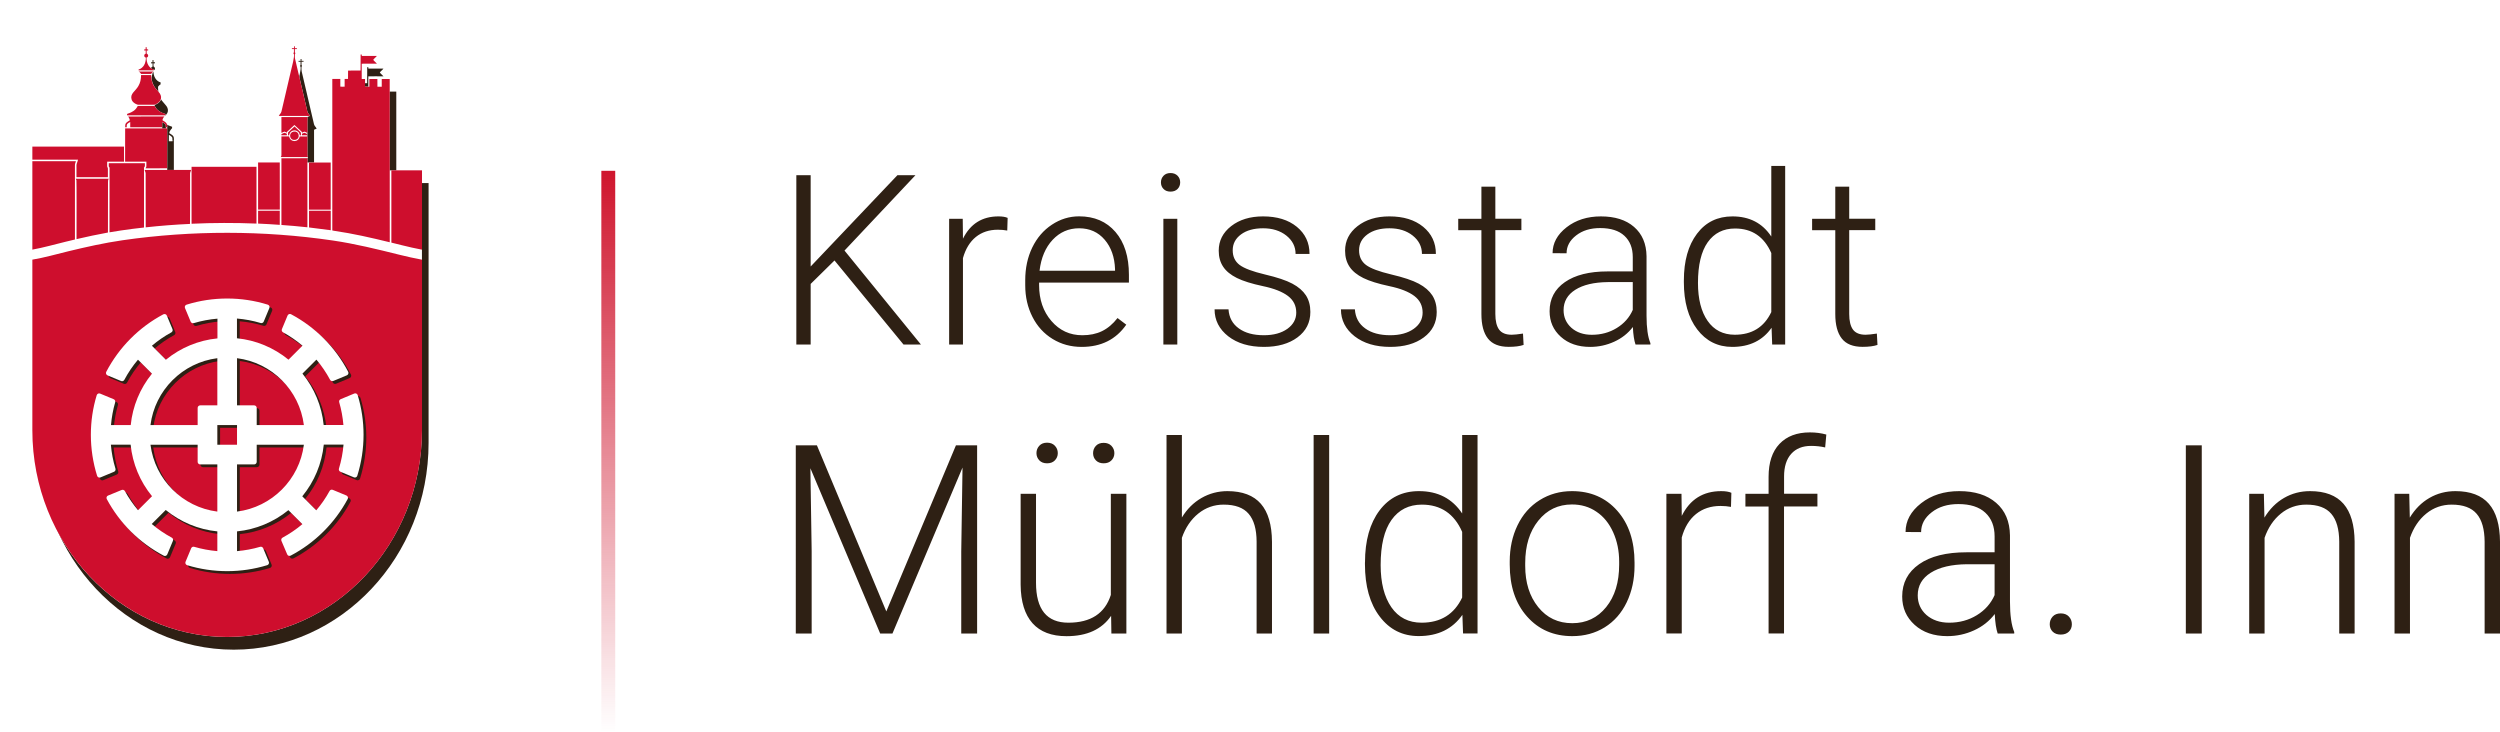
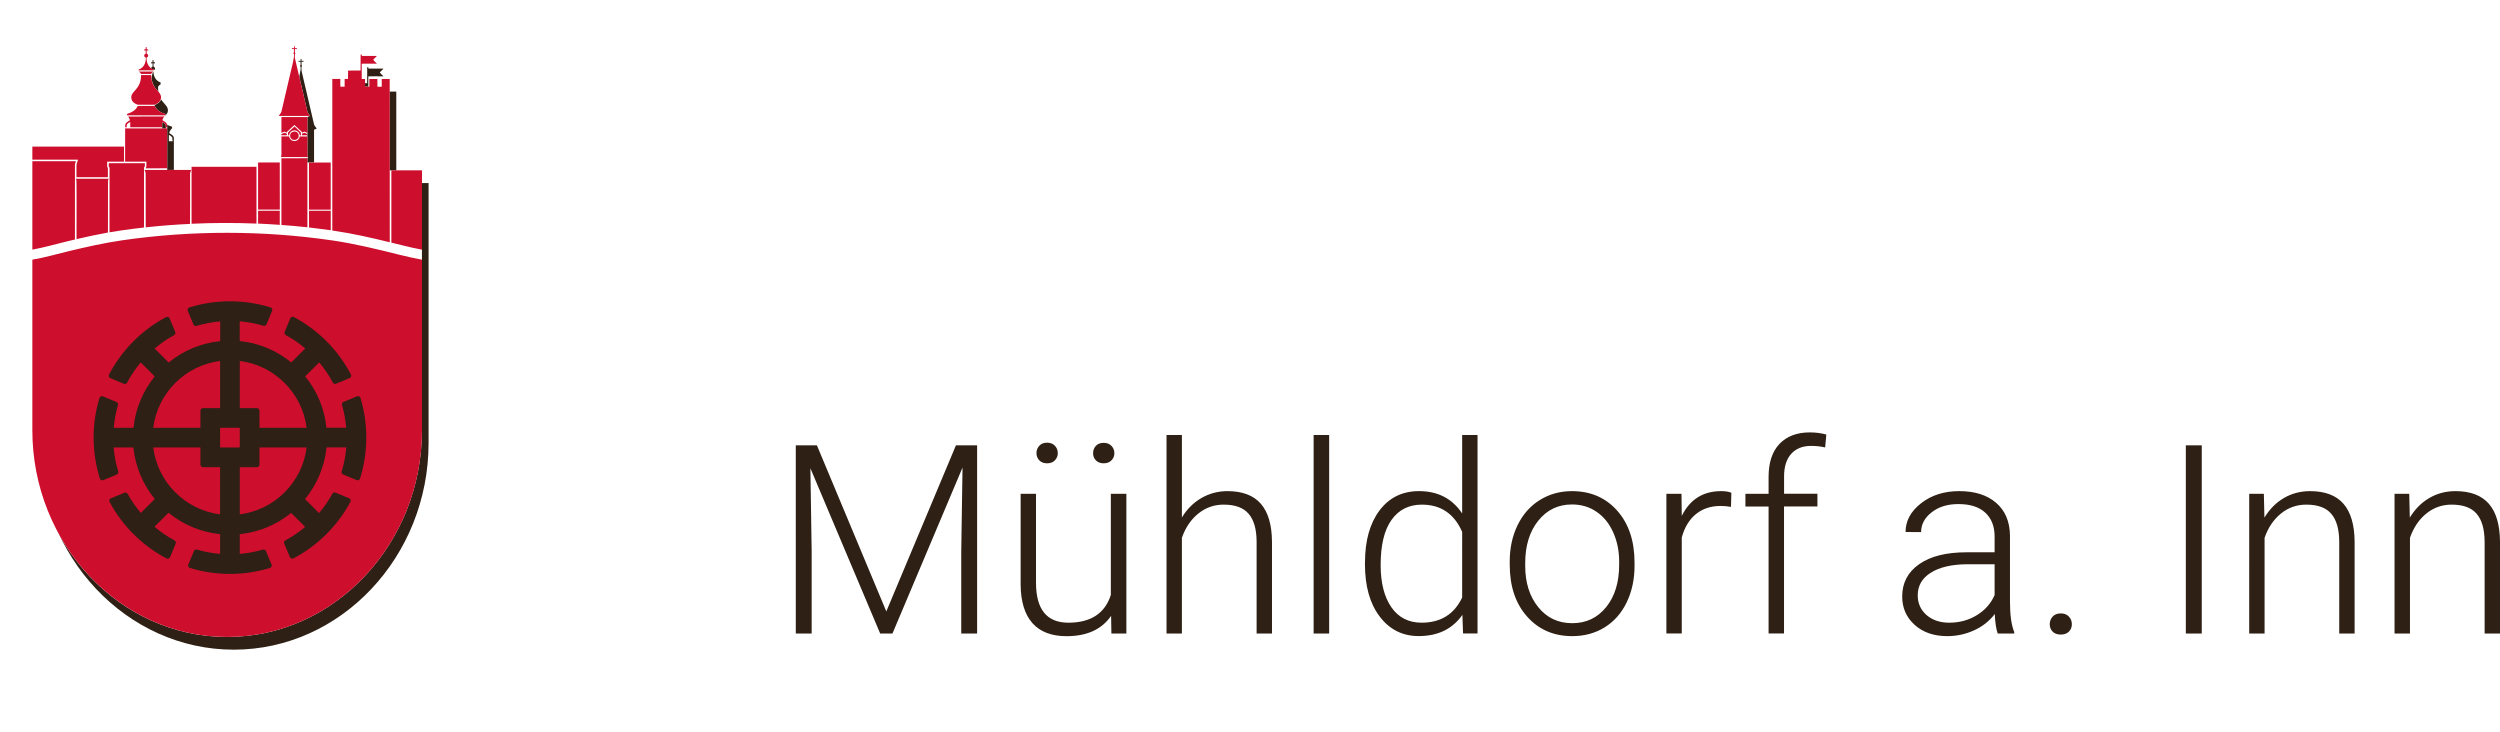
<svg xmlns="http://www.w3.org/2000/svg" version="1.1" x="0px" y="0px" width="4520.7px" height="1323.3px" viewBox="0 0 4520.7 1323.3" style="enable-background:new 0 0 4520.7 1323.3;" xml:space="preserve">
  <style type="text/css">
	.st0{fill-rule:evenodd;clip-rule:evenodd;fill:#2E2014;filter:url(#AI_GaußscherWeichzeichner_7);}
	.st1{fill-rule:evenodd;clip-rule:evenodd;fill:#FFFFFF;}
	.st2{fill-rule:evenodd;clip-rule:evenodd;fill:#CE0E2D;}
	.st3{fill:#2E2014;}
	.st4{fill:url(#SVGID_1_);}
</style>
  <filter id="AI_GaußscherWeichzeichner_7">
    <feGaussianBlur stdDeviation="7" />
  </filter>
  <g id="Shadow">
    <path class="st0" d="M567.9,314.6L567.9,314.6v-5.1l1.2-1.9l-1.3-0.5h1.3c-0.4-1.6-1.1-1.7-1.2-3.5l0-0.1V281l0-11.3h0l0-2h0l0-0.3   v-4.3h0l0-28.5l4.7-2c-1.5-3.1-4.1-4.8-4.8-8l-4.1-17.6c-6.1-25.7-11.9-51.9-18.1-77.5c-0.6-2.5-0.4-5.6-0.4-8.4   c0.4-1.6,2-1.4,0-3.5v-5.9l3.7-0.1l0-1.5l-3.7,0l0-3.4h-1.6l0,3.3l-3.7,0.1l-0.1,1.5h3.7c0,1.7,0.1,3.6,0,5.3   c-0.1,1.9-0.5,0.5-0.8,1.9c-0.3,1,0.2,1.2,0.7,1.8c1.7,3.6-3.9,24.8-5.1,29.6L521,224.4c-0.8,3.7-3.8,5.4-4.8,8.2l4.7,2.1l0,28.5h0   v2.7c0,0.2,0,0.5,0,1l0,0.1l0,2.8h0l0,33.5v0.1v0c0,2-0.7,1.9-1.1,3.6h0.4l-0.4,0.5l1.1,2v5.1v2.3h-2.9v0l-39.2,0v7.7h-2.9v0   l-117.4,0v5.7h-1h-43.1v0v-42.1v-32.9h0v-2l-2.5,0c-0.6-3.4,0.8-3.8-1.7-6.3c-1-1-3.6-2.8-4.8-3.2l0,9.5l-2.6,0h2.6v2.1h6.6v-2h2.5   c0-4.1,0.1-6.1-2.2-8.4c-1.1-1.1-4.4-3.3-6.2-4.2c0.1-2.7,2-5.4,3.2-6.9l1.9-2.1h-69.1l69.1,0l0-2.6c-4.2-1.3-8.3-3-11.5-5.3   c-3.8-2.7-5.3-4.7-7.8-9.1h0v-2.1c0.7-0.1,1.2-0.4,2.5-1c10.8-5.1,12.2-14.6,4.3-22.7l-5.6-6.6c-2.7-3.6-4.8-7.6-6-12.3   c-1.3-5.3-0.9-9.1-1.3-11v-2.1h-0.2c0.6-0.2,0.7-1.2,2.1-2.5c0.5-0.5,2-1.7,2.7-1.9v-2.1h-27.4l27.4,0l0.1-1.5   c-4.2-1-7.4-4-9.7-7.5c-2.4-3.8-3.4-8.8-3.5-14.1c1.6-0.3,3-1.5,3-3.4c0-1.4-0.7-2.6-1.7-3.2c-1.5-0.9-1-0.6-1-6.3h2.7v-1.9   c-3.3,0-2.8,0.7-2.7-4h-1.8l0,3.9l-2.6,0.1l-0.1,1.9l2.8,0l0,5.8c-0.7,0.5-2.8,1.1-2.7,3.7c0,1.9,1.4,3,3,3.5   c0,5.1-1.2,10.3-3.4,13.9c-1.8,3-5.5,6.6-9.8,7.6l0,1.5v2.1h0.2c1.3,0.6,3.7,2.6,4.3,4.5v2.1h18.4l-18.3,0   c-0.2,8.2-1.5,13.8-4.9,19.9c-5.3,9.3-15.2,13.5-12.4,23.7c0.9,3.5,3,5.5,5.2,7.1c1.3,0.9,2.5,1.6,4,2.2c1,0.4,1.6,0.6,2.1,0.7H261   v2.2c-2.6,4.5-4,6.5-7.8,9.1c-6,4.1-9.3,4.1-11.5,5.4l0,2.5l1.9,2.1c1.2,1.1,2.8,4.2,3.2,6.6l-3.3,2.1c-1.1,0.7-2.2,1.5-3,2.3   c-2.3,2.3-2.2,4.3-2.2,8.3l2.7,0h-2.7v2.1l0,32.9h-2.1H71.7h-1.3v23.6h1.3v2.8h-1.3v148.2v11.6l1.3-0.2v18.1l-1.3,0.2V801   c0,205.6,158.5,373.8,352.3,373.8c193.8,0,352.3-168.2,352.3-373.8v-285v-23.3v-18.2V331h-58.4l0-165.3l-14.4,0l0,14l-7.8,0   l-0.1-14l-14.5,0l0,14l-7.8-0.1l0-13.9l-6,0l0-27.6c7.8-0.3,19.1-0.1,27.3,0c-0.7-1.3-5.3-5.1-6.5-7c1.5-2.3,5.6-5.3,6.5-7l-27.2,0   l-0.1-2.6l-2,0l-0.1,29c-3.2,0-20.9-0.2-22.6,0.1l-0.1,15l-6.1,0l0,14c-2.2,0-6,0.2-7.8-0.1l0-13.9l-14.5,0v151.2H610v0h-39.3v0   h-2.9V314.6L567.9,314.6z M241,255.2h6.4v-2.1l0-9.5c-1.2,0.3-4.1,2.4-4.8,3c-1.7,1.5-1.6,3.5-1.6,6.5V255.2L241,255.2z" />
  </g>
  <g id="Background">
    <path class="st1" d="M555.9,291.6L555.9,291.6v-5.1l1.2-1.9l-1.3-0.5h1.3c-0.4-1.6-1.1-1.7-1.2-3.5l0-0.1V258l0-11.3h0l0-2h0l0-0.3   v-4.3h0l0-28.5l4.7-2c-1.5-3.1-4.1-4.8-4.8-8l-4.1-17.6c-6.1-25.7-11.9-51.9-18.1-77.5c-0.6-2.5-0.4-5.6-0.4-8.4   c0.4-1.6,2-1.4,0-3.5v-5.9l3.7-0.1l0-1.5l-3.7,0l0-3.4h-1.6l0,3.3l-3.7,0.1l-0.1,1.5h3.7c0,1.7,0.1,3.6,0,5.3   c-0.1,1.9-0.5,0.5-0.8,1.9c-0.3,1,0.2,1.2,0.7,1.8c1.7,3.6-3.9,24.8-5.1,29.6L509,201.4c-0.8,3.7-3.8,5.4-4.8,8.2l4.7,2.1l0,28.5h0   v2.7c0,0.2,0,0.5,0,1l0,0.1l0,2.8h0l0,33.5v0.1v0c0,2-0.7,1.9-1.1,3.6h0.4l-0.4,0.5l1.1,2v5.1v2.3h-2.9v0l-39.2,0v7.7h-2.9v0   l-117.4,0v5.7h-1h-43.1v0v-42.1v-32.9h0v-2l-2.5,0c-0.6-3.4,0.8-3.8-1.7-6.3c-1-1-3.6-2.8-4.8-3.2l0,9.5l-2.6,0h2.6v2.1h6.6v-2h2.5   c0-4.1,0.1-6.1-2.2-8.4c-1.1-1.1-4.4-3.3-6.2-4.2c0.1-2.7,2-5.4,3.2-6.9l1.9-2.1h-69.1l69.1,0l0-2.6c-4.2-1.3-8.3-3-11.5-5.3   c-3.8-2.7-5.3-4.7-7.8-9.1h0v-2.1c0.7-0.1,1.2-0.4,2.5-1c10.8-5.1,12.2-14.6,4.3-22.7l-5.6-6.6c-2.7-3.6-4.8-7.6-6-12.3   c-1.3-5.3-0.9-9.1-1.3-11v-2.1h-0.2c0.6-0.2,0.7-1.2,2.1-2.5c0.5-0.5,2-1.7,2.7-1.9v-2.1h-27.4l27.4,0l0.1-1.5   c-4.2-1-7.4-4-9.7-7.5c-2.4-3.8-3.4-8.8-3.5-14.1c1.6-0.3,3-1.5,3-3.4c0-1.4-0.7-2.6-1.7-3.2c-1.5-0.9-1-0.6-1-6.3h2.7v-1.9   c-3.3,0-2.8,0.7-2.7-4h-1.8l0,3.9l-2.6,0.1l-0.1,1.9l2.8,0l0,5.8c-0.7,0.5-2.8,1.1-2.7,3.7c0,1.9,1.4,3,3,3.5   c0,5.1-1.2,10.3-3.4,13.9c-1.8,3-5.5,6.6-9.8,7.6l0,1.5v2.1h0.2c1.3,0.6,3.7,2.6,4.3,4.5v2.1h18.4l-18.3,0   c-0.2,8.2-1.5,13.8-4.9,19.9c-5.3,9.3-15.2,13.5-12.4,23.7c0.9,3.5,3,5.5,5.2,7.1c1.3,0.9,2.5,1.6,4,2.2c1,0.4,1.6,0.6,2.1,0.7H249   v2.2c-2.6,4.5-4,6.5-7.8,9.1c-6,4.1-9.3,4.1-11.5,5.4l0,2.5l1.9,2.1c1.2,1.1,2.8,4.2,3.2,6.6l-3.3,2.1c-1.1,0.7-2.2,1.5-3,2.3   c-2.3,2.3-2.2,4.3-2.2,8.3l2.7,0h-2.7v2.1l0,32.9h-2.1H59.7h-1.3v23.6h1.3v2.8h-1.3v148.2v11.6l1.3-0.2v18.1l-1.3,0.2V778   c0,205.6,158.5,373.8,352.3,373.8c193.8,0,352.3-168.2,352.3-373.8v-285v-23.3v-18.2V308h-58.4l0-165.3l-14.4,0l0,14l-7.8,0   l-0.1-14l-14.5,0l0,14l-7.8-0.1l0-13.9l-6,0l0-27.6c7.8-0.3,19.1-0.1,27.3,0c-0.7-1.3-5.3-5.1-6.5-7c1.5-2.3,5.6-5.3,6.5-7l-27.2,0   l-0.1-2.6l-2,0l-0.1,29c-3.2,0-20.9-0.2-22.6,0.1l-0.1,15l-6.1,0l0,14c-2.2,0-6,0.2-7.8-0.1l0-13.9l-14.5,0v151.2H598v0h-39.3v0   h-2.9V291.6L555.9,291.6z M229,232.2h6.4v-2.1l0-9.5c-1.2,0.3-4.1,2.4-4.8,3c-1.7,1.5-1.6,3.5-1.6,6.5V232.2L229,232.2z" />
  </g>
  <g id="Ebene_2">
    <path class="st2" d="M287.4,200.7c3.2,2.3,7.4,3.9,11.5,5.3l0,2.6l-69.1,0l0-2.5c2.2-1.3,5.4-1.3,11.5-5.4c3.8-2.6,5.2-4.6,7.8-9.1   l30.6,0C282,195.9,283.6,198,287.4,200.7L287.4,200.7z M231.6,210.7l65.4-0.1c-1.1,1.6-3.1,4.2-3.2,6.9c1.9,0.9,5.1,3.1,6.2,4.2   c2.3,2.3,2.2,4.3,2.2,8.4l-2.5,0c-0.6-3.4,0.8-3.8-1.7-6.3c-1-1-3.6-2.8-4.8-3.2l0,9.5c-18.7,0-39.1,0.2-57.7,0l0-9.5   c-1.2,0.3-4.1,2.4-4.8,3c-1.7,1.5-1.6,3.5-1.6,6.5l-2.7,0c0-4.1-0.1-6,2.2-8.3c0.8-0.8,1.8-1.6,3-2.3l3.3-2.1   C234.4,215,232.8,211.8,231.6,210.7L231.6,210.7z M226.3,232.2l75.9,0l0,72.1l-39,0.1c0.3-2.4,1.5,0,1.5-5.1c0-2.3,0.1-4.7,0-6.9   l-38.5,0L226.3,232.2L226.3,232.2z M224.2,265.1l0.1,27.2h-30.5c-0.1,2.4,0,4.8,0,7.2c0,5.4,1.3,1.2,1.3,6c0,5,0,9.9,0,14.9   l-56.8,0c0-5.7,0-11.5,0-17.2c0-3.2-0.3-5,0.7-7.9c0.4-1.3,2.1-5.5,2.1-6.6H58.5v-23.6H224.2L224.2,265.1z M196.7,295.1l65.3,0   l0,4.6c0,2.6-1.5,1.9-1.6,3.9c-0.1,1.8,0,3.8,0,5.6l0,102.2c-13.8,1.5-27.6,3.3-41.3,5.3c-7.1,1-14.1,2.1-21.1,3.4   c-0.1-39.3,0.1-71.7,0.1-112.2c0-1.3,0.1-3.2,0-4.4c-0.1-1.5-1.5-1.6-1.5-3.2L196.7,295.1L196.7,295.1z M263.5,411.1   c0.1-33.9-0.1-52.7-0.1-89.1c0-2.8,0-5.6,0-8.3c0-1.9-1.4-4.5-1.9-6.4l84,0c-0.1,2-1.8,3.9-1.8,6.4l0,58.8   c0,17.4-0.1,21.1-0.1,32.4C316.7,406.1,290,408.2,263.5,411.1L263.5,411.1z M346.4,404.6V301.6l117.4,0v102.7   C424.7,402.7,385.5,402.8,346.4,404.6L346.4,404.6z M466.7,404.3v-23.2l39.2,0l0,25.5C492.9,405.6,479.8,404.9,466.7,404.3   L466.7,404.3z M508.9,406.8l0-120.6l47-0.1V411C540.2,409.3,524.6,407.9,508.9,406.8L508.9,406.8z M558.8,411.3v-30.2l39.3,0   l0,35.2C585,414.5,571.9,412.8,558.8,411.3L558.8,411.3z M600.9,416.7v-274l14.5,0l0,13.9c1.8,0.4,5.6,0.1,7.8,0.1l0-14l6.1,0   l0.1-15c1.7-0.3,19.4-0.2,22.6-0.1l0.1-29l2,0l0.1,2.6l27.2,0c-0.9,1.6-5,4.6-6.5,7c1.2,1.9,5.8,5.6,6.5,7c-8.1,0-19.5-0.2-27.3,0   l0,27.6l6,0l0,13.9l7.8,0.1l0-14l14.5,0l0.1,14l7.8,0l0-14l14.4,0l0.1,295.3c-33.6-8.2-65.9-15.7-101.1-20.8L600.9,416.7   L600.9,416.7z M707.7,438.7l0-130.7l55.4,0v131.8v11.7c-12.3-2.3-24.4-5.1-36.5-8.1L707.7,438.7L707.7,438.7z M763.1,469.6V778   c0,205.6-158.5,373.8-352.3,373.8C217,1151.8,58.5,983.6,58.5,778V469.5c21.8-3.6,43.2-9.8,64.6-15c32.6-7.9,65.5-15.3,98.8-20.1   c124.9-18,254.4-17.9,379.3,0.4c41.1,6,81,15.9,121.2,25.9C735.8,464,749.4,467.1,763.1,469.6L763.1,469.6z M58.5,451.4v-11.6   V291.5l78.7,0c-0.4,2.9-1.7,3.5-1.7,7.5v134.1c-5.6,1.3-11.1,2.6-16.7,4C99.6,441.8,78.4,447.8,58.5,451.4L58.5,451.4z    M138.4,432.4c0.1-25,0.2-105.2-0.2-106.4c-0.3-1-0.8-1.7-1.1-2.8h59.4c-0.9,3.4-1.2,0.7-1.2,6.1c0,32.9-0.2,59.6-0.1,91.2   C176.2,424,157.2,428,138.4,432.4L138.4,432.4z M551.7,184l4.1,17.6c0.7,3.2,3.3,4.9,4.8,8h-56.4c1.1-2.8,4-4.5,4.8-8.2l17.3-74.1   c1.2-4.8,6.8-26,5.1-29.6c-0.6-0.6-1-0.8-0.7-1.8c0.3-1.3,0.7,0,0.8-1.9c0.1-1.7,0-3.6,0-5.3h-3.7l0.1-1.5l3.7-0.1l0-3.3h1.6l0,3.4   l3.7,0l0,1.5l-3.7,0.1v5.9c2,2.1,0.4,1.8,0,3.5c0,2.8-0.3,5.8,0.4,8.4C539.7,132.1,545.6,158.3,551.7,184L551.7,184z M508.9,211.7   l47,0l0,28.5c-1,0-3.4-1.5-4.7-2c-1.3-0.5-3.6,1.2-5.1,1.7c0-1.5-0.6-1.9-2.9-3.9c-1.2-1.1-2.3-2-3.6-3.3l-7.2-6.7   c-1.2,0.7-10.6,10.1-12.4,11.6c-1,0.8-1.3,0.7-1.3,2.3c-1.3-0.4-3.7-2.2-4.9-1.8c-1.4,0.4-3.6,2-4.9,2.1L508.9,211.7L508.9,211.7z    M510.2,241.9c1-0.5,1.9-0.8,2.9-1.3c2.1-1,1.8,0,5.6,1.4l0,2.6l-9.9,0C508.9,242.6,508.5,242.7,510.2,241.9L510.2,241.9z    M550.9,240.2c1,0.3,3.9,1.7,4.8,2.3l0.1,2.1h-9.8l0-2.7c0.8-0.3,1.6-0.7,2.4-1C549.3,240.6,550.1,240,550.9,240.2L550.9,240.2z    M268.4,118.2c2.2,3.5,5.5,6.4,9.7,7.5l-0.1,1.5l-27.4,0l0-1.5c4.3-1,7.9-4.6,9.8-7.6c2.2-3.6,3.4-8.8,3.4-13.9   c-1.6-0.5-2.9-1.5-3-3.5c-0.1-2.6,2-3.2,2.7-3.7l0-5.8l-2.8,0l0.1-1.9l2.6-0.1l0-3.9h1.8c0,4.7-0.6,4,2.7,4v1.9h-2.7   c0,5.8-0.5,5.5,1,6.3c1,0.6,1.8,1.8,1.7,3.2c0,1.9-1.4,3.1-3,3.4C265,109.4,266,114.4,268.4,118.2L268.4,118.2z M250.6,129.3   l27.3,0c-0.7,0.2-2.2,1.5-2.7,1.9c-1.4,1.3-1.5,2.4-2.1,2.5l-18.1,0C254.4,131.9,252,129.8,250.6,129.3L250.6,129.3z M541.2,236.8   c3.6,3.2,3,2.8,2.9,7.9h-1.8c-0.9-2.9-1.3-4.7-3.1-6.3c-6-5.4-15.4-2.3-16.4,6.3l-1.9,0c0-6-0.5-4.7,1.5-6.5   c0.6-0.5,0.8-0.8,1.4-1.4l8.8-8.1L541.2,236.8L541.2,236.8z M524.8,247c-1.9-10.5,13.6-12.7,15.2-3   C541.8,254.4,526.5,256.5,524.8,247L524.8,247z M542,246.8l13.9-0.1l0,33.6c0,2,0.7,2.1,1.2,3.7h-49.3c0.5-1.7,1.1-1.6,1.1-3.8   l0-33.5l13.9-0.1C524.9,258,540,257.8,542,246.8L542,246.8z M255.1,135.8l18.3,0c0.4,1.9,0,5.7,1.3,11c1.2,4.7,3.2,8.7,6,12.3   l5.6,6.6c7.9,8,6.4,17.6-4.3,22.7c-2.4,1.1-2.2,1-5.1,1h-24.8c-2.9,0-2.8,0.2-5.1-0.8c-1.5-0.6-2.7-1.3-4-2.2   c-2.2-1.6-4.3-3.6-5.2-7.1c-2.7-10.2,7.1-14.3,12.4-23.7C253.6,149.7,255,144,255.1,135.8L255.1,135.8z M558.7,293.9H598l0,85.2   l-1,0h-38.3v-84.8L558.7,293.9L558.7,293.9z M505.9,293.8L506,379l-39.3,0l0-85.2L505.9,293.8L505.9,293.8z" />
  </g>
  <g id="Rad_Schatten">
    <path class="st0" d="M342.4,555.9c23.8-7.4,48.5-11.1,73.4-11.1c24.9,0,49.6,3.7,73.4,11.1c1.3,0.4,2.2,1.2,2.8,2.4   c0.6,1.2,0.6,2.5,0.1,3.7l-10.2,24.5c-0.9,2.2-3.3,3.3-5.6,2.6c-13.9-4.2-28.3-6.9-42.8-8.1v35.7c34.2,3.4,66.5,16.9,93.2,38.7   l25.3-25.3c-10.9-9.2-22.7-17.3-35.2-24.2c-2.1-1.1-2.9-3.6-2-5.8l10.2-24.5c0.5-1.2,1.4-2.1,2.7-2.6c1.3-0.5,2.5-0.4,3.7,0.3   c44,23.4,80.2,59.8,103.2,104c0.6,1.2,0.7,2.4,0.2,3.7c-0.5,1.3-1.3,2.2-2.6,2.7l-24.5,10.2c-2.2,0.9-4.7,0-5.8-2.1   c-6.9-13-15.3-25.2-24.7-36.5l-25.3,25.3c21.6,26.6,35,58.8,38.4,92.9h35.7c-1.2-13.9-3.7-27.7-7.6-41.2c-0.7-2.3,0.5-4.6,2.7-5.5   l24.6-10.2c1.2-0.5,2.5-0.5,3.7,0.1c1.2,0.6,2,1.5,2.4,2.8c7.1,23.3,10.6,47.4,10.6,71.7c0,25.1-3.8,50.1-11.3,74.1   c-0.4,1.3-1.2,2.2-2.4,2.8c-1.2,0.6-2.5,0.6-3.7,0.1l-24.5-10.2c-2.2-0.9-3.3-3.3-2.6-5.6c4.3-14.1,7.1-28.7,8.3-43.4h-35.7   c-3.5,34.4-17,66.8-38.9,93.5l25.3,25.3c9.2-10.8,17.3-22.5,24.1-35c1.1-2.1,3.6-2.9,5.8-2l24.6,10.2c1.2,0.5,2.1,1.4,2.6,2.7   c0.5,1.3,0.4,2.5-0.3,3.7c-23.3,43.5-59.3,79.3-103,102.3c-1.2,0.6-2.4,0.7-3.7,0.3c-1.3-0.5-2.2-1.3-2.7-2.6L513.9,983   c-0.9-2.2,0-4.7,2.1-5.8c12.7-6.9,24.8-15.1,35.8-24.4l-25.3-25.3c-26.6,21.6-58.8,35-92.9,38.4v35.7c14.2-1.2,28.2-3.8,41.8-7.8   c2.3-0.7,4.6,0.5,5.5,2.6l10.2,24.5c0.5,1.2,0.5,2.5-0.1,3.7c-0.6,1.2-1.5,2-2.8,2.4c-23.5,7.2-47.9,10.8-72.4,10.8   c-24.5,0-49-3.6-72.4-10.8c-1.3-0.4-2.2-1.2-2.8-2.4c-0.6-1.2-0.6-2.5-0.1-3.7l10.2-24.5c0.9-2.2,3.3-3.3,5.5-2.6   c13.6,4,27.7,6.6,41.8,7.8v-35.7c-34.3-3.4-66.6-16.9-93.3-38.7l-25.3,25.3c11.2,9.5,23.3,17.8,36.2,24.7c2.1,1.1,3,3.6,2.1,5.8   l-10.2,24.5c-0.5,1.2-1.4,2.1-2.7,2.6c-1.3,0.5-2.5,0.4-3.7-0.3c-43.7-23-79.7-58.7-103-102.3c-0.6-1.2-0.7-2.4-0.3-3.7   c0.5-1.3,1.3-2.2,2.6-2.7L225,891c2.2-0.9,4.6,0,5.8,2c6.8,12.3,14.8,23.9,23.8,34.6l25.3-25.3c-21.8-26.6-35.2-58.9-38.7-93.2   h-35.7c1.2,14.7,4,29.3,8.3,43.4c0.7,2.3-0.4,4.7-2.6,5.6l-24.5,10.2c-1.2,0.5-2.5,0.5-3.7-0.1c-1.2-0.6-2-1.5-2.4-2.8   c-7.5-24-11.3-49-11.3-74.1c0-24.3,3.5-48.5,10.6-71.7c0.4-1.3,1.2-2.2,2.4-2.8c1.2-0.6,2.5-0.6,3.7-0.1l24.6,10.2   c2.2,0.9,3.3,3.3,2.7,5.5c-3.9,13.4-6.4,27.2-7.6,41.2h35.7c3.4-34.1,16.8-66.3,38.4-92.9l-25.3-25.3   c-9.5,11.2-17.8,23.5-24.7,36.5c-1.1,2.1-3.6,3-5.8,2.1l-24.5-10.2c-1.2-0.5-2.1-1.4-2.6-2.7c-0.5-1.3-0.4-2.5,0.2-3.7   c23.1-44.2,59.2-80.6,103.2-104c1.2-0.6,2.4-0.7,3.7-0.3c1.3,0.5,2.2,1.3,2.7,2.6l10.2,24.5c0.9,2.2,0,4.7-2,5.8   c-12.5,6.8-24.3,14.9-35.2,24.2l25.3,25.3c26.6-21.8,58.9-35.2,93.2-38.6v-35.7c-14.5,1.2-28.8,3.9-42.8,8.1   c-2.3,0.7-4.7-0.5-5.6-2.6L339.5,562c-0.5-1.2-0.5-2.5,0.1-3.7C340.2,557.1,341.1,556.3,342.4,555.9L342.4,555.9z M367,738h31   v-85.3c-63,8-112.9,57.9-120.9,120.9h85.3v-31C362.4,740.1,364.5,738,367,738L367,738z M469.2,742.6v31h85.3   c-8-63-57.9-112.9-120.9-120.9V738h31C467.1,738,469.2,740.1,469.2,742.6L469.2,742.6z M464.6,844.8h-31v85.3   c63-8,112.9-57.9,120.9-120.9h-85.3v31C469.2,842.7,467.1,844.8,464.6,844.8L464.6,844.8z M362.4,840.2v-31h-85.3   c8,63,57.9,112.9,120.9,120.9v-85.3h-31C364.5,844.8,362.4,842.7,362.4,840.2L362.4,840.2z M398,773.6v35.6h35.6v-35.6H398   L398,773.6z" />
  </g>
  <g id="Rad">
-     <path class="st1" d="M337.4,550.9c23.8-7.4,48.5-11.1,73.4-11.1c24.9,0,49.6,3.7,73.4,11.1c1.3,0.4,2.2,1.2,2.8,2.4   c0.6,1.2,0.6,2.5,0.1,3.7l-10.2,24.5c-0.9,2.2-3.3,3.3-5.6,2.6c-13.9-4.2-28.3-6.9-42.8-8.1v35.7c34.2,3.4,66.5,16.9,93.2,38.7   l25.3-25.3c-10.9-9.2-22.7-17.3-35.2-24.2c-2.1-1.1-2.9-3.6-2-5.8l10.2-24.5c0.5-1.2,1.4-2.1,2.7-2.6c1.3-0.5,2.5-0.4,3.7,0.3   c44,23.4,80.2,59.8,103.2,104c0.6,1.2,0.7,2.4,0.2,3.7c-0.5,1.3-1.3,2.2-2.6,2.7l-24.5,10.2c-2.2,0.9-4.7,0-5.8-2.1   c-6.9-13-15.3-25.2-24.7-36.5l-25.3,25.3c21.6,26.6,35,58.8,38.4,92.9h35.7c-1.2-13.9-3.7-27.7-7.6-41.2c-0.7-2.3,0.5-4.6,2.7-5.5   l24.6-10.2c1.2-0.5,2.5-0.5,3.7,0.1c1.2,0.6,2,1.5,2.4,2.8c7.1,23.3,10.6,47.4,10.6,71.7c0,25.1-3.8,50.1-11.3,74.1   c-0.4,1.3-1.2,2.2-2.4,2.8c-1.2,0.6-2.5,0.6-3.7,0.1l-24.5-10.2c-2.2-0.9-3.3-3.3-2.6-5.6c4.3-14.1,7.1-28.7,8.3-43.4h-35.7   c-3.5,34.4-17,66.8-38.9,93.5l25.3,25.3c9.2-10.8,17.3-22.5,24.1-35c1.1-2.1,3.6-2.9,5.8-2l24.6,10.2c1.2,0.5,2.1,1.4,2.6,2.7   c0.5,1.3,0.4,2.5-0.3,3.7c-23.3,43.5-59.3,79.3-103,102.3c-1.2,0.6-2.4,0.7-3.7,0.3c-1.3-0.5-2.2-1.3-2.7-2.6L508.9,978   c-0.9-2.2,0-4.7,2.1-5.8c12.7-6.9,24.8-15.1,35.8-24.4l-25.3-25.3c-26.6,21.6-58.8,35-92.9,38.4v35.7c14.2-1.2,28.2-3.8,41.8-7.8   c2.3-0.7,4.6,0.5,5.5,2.6l10.2,24.5c0.5,1.2,0.5,2.5-0.1,3.7c-0.6,1.2-1.5,2-2.8,2.4c-23.5,7.2-47.9,10.8-72.4,10.8   c-24.5,0-49-3.6-72.4-10.8c-1.3-0.4-2.2-1.2-2.8-2.4c-0.6-1.2-0.6-2.5-0.1-3.7l10.2-24.5c0.9-2.2,3.3-3.3,5.5-2.6   c13.6,4,27.7,6.6,41.8,7.8v-35.7c-34.3-3.4-66.6-16.9-93.3-38.7l-25.3,25.3c11.2,9.5,23.3,17.8,36.2,24.7c2.1,1.1,3,3.6,2.1,5.8   l-10.2,24.5c-0.5,1.2-1.4,2.1-2.7,2.6c-1.3,0.5-2.5,0.4-3.7-0.3c-43.7-23-79.7-58.7-103-102.3c-0.6-1.2-0.7-2.4-0.3-3.7   c0.5-1.3,1.3-2.2,2.6-2.7L220,886c2.2-0.9,4.6,0,5.8,2c6.8,12.3,14.8,23.9,23.8,34.6l25.3-25.3c-21.8-26.6-35.2-58.9-38.7-93.2   h-35.7c1.2,14.7,4,29.3,8.3,43.4c0.7,2.3-0.4,4.7-2.6,5.6l-24.5,10.2c-1.2,0.5-2.5,0.5-3.7-0.1c-1.2-0.6-2-1.5-2.4-2.8   c-7.5-24-11.3-49-11.3-74.1c0-24.3,3.5-48.5,10.6-71.7c0.4-1.3,1.2-2.2,2.4-2.8c1.2-0.6,2.5-0.6,3.7-0.1l24.6,10.2   c2.2,0.9,3.3,3.3,2.7,5.5c-3.9,13.4-6.4,27.2-7.6,41.2h35.7c3.4-34.1,16.8-66.3,38.4-92.9l-25.3-25.3   c-9.5,11.2-17.8,23.5-24.7,36.5c-1.1,2.1-3.6,3-5.8,2.1l-24.5-10.2c-1.2-0.5-2.1-1.4-2.6-2.7c-0.5-1.3-0.4-2.5,0.2-3.7   c23.1-44.2,59.2-80.6,103.2-104c1.2-0.6,2.4-0.7,3.7-0.3c1.3,0.5,2.2,1.3,2.7,2.6l10.2,24.5c0.9,2.2,0,4.7-2,5.8   c-12.5,6.8-24.3,14.9-35.2,24.2l25.3,25.3c26.6-21.8,58.9-35.2,93.2-38.6v-35.7c-14.5,1.2-28.8,3.9-42.8,8.1   c-2.3,0.7-4.7-0.5-5.6-2.6L334.5,557c-0.5-1.2-0.5-2.5,0.1-3.7C335.2,552.1,336.1,551.3,337.4,550.9L337.4,550.9z M362,733h31   v-85.3c-63,8-112.9,57.9-120.9,120.9h85.3v-31C357.4,735.1,359.5,733,362,733L362,733z M464.2,737.6v31h85.3   c-8-63-57.9-112.9-120.9-120.9V733h31C462.1,733,464.2,735.1,464.2,737.6L464.2,737.6z M459.6,839.8h-31v85.3   c63-8,112.9-57.9,120.9-120.9h-85.3v31C464.2,837.7,462.1,839.8,459.6,839.8L459.6,839.8z M357.4,835.2v-31h-85.3   c8,63,57.9,112.9,120.9,120.9v-85.3h-31C359.5,839.8,357.4,837.7,357.4,835.2L357.4,835.2z M393,768.6v35.6h35.6v-35.6H393   L393,768.6z" />
-   </g>
+     </g>
  <g id="Ebene_6">
-     <path class="st3" d="M1509,471l-43.1,42.4V623H1440V316.8h25.9v165.1l156.9-165.1h32.6l-128.3,136.3L1665.3,623h-31.5L1509,471   L1509,471z M1821.4,416.9c-5.3-1-11-1.5-17-1.5c-15.7,0-29,4.4-39.8,13.1c-10.8,8.8-18.6,21.5-23.3,38.2V623h-25V395.6h24.6l0.4,36   c13.4-26.9,34.7-40.3,64.2-40.3c7,0,12.6,0.9,16.6,2.7L1821.4,416.9L1821.4,416.9z M1956,627.3c-19.4,0-36.8-4.7-52.5-14.3   c-15.6-9.5-27.8-22.8-36.5-39.9c-8.7-17-13.1-36.1-13.1-57.3v-9c0-21.9,4.2-41.6,12.7-59.2c8.5-17.5,20.3-31.3,35.5-41.3   c15.1-10,31.5-15.1,49.2-15.1c27.6,0,49.5,9.4,65.8,28.3c16.2,18.9,24.3,44.6,24.3,77.4V511H1879v4.8c0,25.8,7.4,47.4,22.2,64.6   c14.8,17.2,33.4,25.8,55.9,25.8c13.4,0,25.3-2.4,35.6-7.4c10.3-5,19.7-12.9,28.1-23.7l15.8,12C2018,613.9,1991.1,627.3,1956,627.3   L1956,627.3z M1951.3,412.8c-18.9,0-34.8,7-47.8,20.8c-13,13.9-20.9,32.5-23.7,55.9h136.5v-2.7c-0.7-21.8-7-39.6-18.7-53.3   C1985.8,419.7,1970.4,412.8,1951.3,412.8L1951.3,412.8z M2128.9,623h-25.2V395.6h25.2V623L2128.9,623z M2099.3,329.8   c0-4.7,1.6-8.7,4.7-12c3.1-3.2,7.2-4.9,12.6-4.9c5.4,0,9.6,1.7,12.8,4.9c3.2,3.3,4.7,7.3,4.7,12c0,4.7-1.6,8.8-4.7,11.9   c-3.2,3.2-7.4,4.8-12.8,4.8c-5.3,0-9.5-1.6-12.6-4.8C2100.8,338.5,2099.3,334.5,2099.3,329.8L2099.3,329.8z M2344,565.3   c0-12.5-5-22.5-15-30.1c-10.1-7.6-25.1-13.6-45.3-17.8c-20.2-4.3-35.9-9.2-47-14.7c-11.1-5.5-19.5-12.3-24.8-20.3   c-5.4-8-8.1-17.7-8.1-29.1c0-17.9,7.5-32.7,22.5-44.4c15-11.7,34.2-17.6,57.6-17.6c25.3,0,45.7,6.2,61.1,18.8   c15.3,12.6,23,28.9,23,49.1h-25.2c0-13.3-5.6-24.3-16.7-33.2c-11.1-8.8-25.2-13.2-42.1-13.2c-16.6,0-29.9,3.7-39.9,11.1   c-10,7.4-15,16.9-15,28.7c0,11.4,4.2,20.2,12.5,26.5c8.3,6.2,23.5,11.9,45.7,17.2c22.1,5.2,38.6,10.7,49.6,16.6   c11.1,5.9,19.2,13,24.6,21.2c5.3,8.3,8,18.2,8,30c0,19.2-7.8,34.5-23.3,46c-15.5,11.5-35.7,17.2-60.7,17.2   c-26.5,0-48-6.4-64.5-19.2c-16.4-12.9-24.7-29.1-24.7-48.7h25.2c1,14.8,7.2,26.3,18.7,34.5c11.4,8.3,26.5,12.3,45.3,12.3   c17.5,0,31.7-3.9,42.5-11.6C2338.6,586.9,2344,577.1,2344,565.3L2344,565.3z M2572.5,565.3c0-12.5-5-22.5-15-30.1   c-10.1-7.6-25.1-13.6-45.3-17.8c-20.2-4.3-35.9-9.2-47-14.7c-11.1-5.5-19.5-12.3-24.8-20.3c-5.4-8-8.1-17.7-8.1-29.1   c0-17.9,7.5-32.7,22.5-44.4c15-11.7,34.2-17.6,57.6-17.6c25.3,0,45.7,6.2,61.1,18.8c15.3,12.6,23,28.9,23,49.1h-25.2   c0-13.3-5.6-24.3-16.7-33.2c-11.1-8.8-25.2-13.2-42.1-13.2c-16.6,0-29.9,3.7-39.9,11.1c-10,7.4-15,16.9-15,28.7   c0,11.4,4.2,20.2,12.5,26.5c8.3,6.2,23.5,11.9,45.7,17.2c22.1,5.2,38.6,10.7,49.6,16.6c11.1,5.9,19.2,13,24.6,21.2   c5.3,8.3,8,18.2,8,30c0,19.2-7.8,34.5-23.3,46c-15.5,11.5-35.7,17.2-60.7,17.2c-26.5,0-48-6.4-64.5-19.2   c-16.4-12.9-24.7-29.1-24.7-48.7h25.2c1,14.8,7.2,26.3,18.7,34.5c11.4,8.3,26.5,12.3,45.3,12.3c17.5,0,31.7-3.9,42.5-11.6   C2567.2,586.9,2572.5,577.1,2572.5,565.3L2572.5,565.3z M2704,337.4v58.1h47.1v20.7H2704v151.6c0,12.6,2.3,22,6.8,28.2   c4.6,6.2,12.2,9.3,22.8,9.3c4.2,0,11-0.7,20.4-2.1l1.1,20.5c-6.6,2.3-15.6,3.5-26.9,3.5c-17.2,0-29.8-5-37.6-15   c-7.9-10-11.8-24.8-11.8-44.3V416.3h-41.9v-20.7h41.9v-58.1H2704L2704,337.4z M2957.5,623c-2.5-7.2-4.2-17.7-4.8-31.7   c-8.8,11.5-20.1,20.4-33.8,26.6c-13.6,6.2-28.1,9.4-43.4,9.4c-21.8,0-39.6-6.1-53.1-18.3c-13.6-12.2-20.3-27.6-20.3-46.3   c0-22.1,9.2-39.7,27.6-52.5c18.5-12.9,44.2-19.4,77.1-19.4h45.7v-25.9c0-16.3-5-29.1-15.1-38.5c-10-9.3-24.6-14-43.9-14   c-17.5,0-32,4.4-43.5,13.4c-11.5,8.9-17.2,19.7-17.2,32.2l-25.3-0.2c0-18,8.4-33.6,25.3-46.8c16.8-13.1,37.5-19.7,62-19.7   c25.4,0,45.4,6.3,60,19c14.7,12.7,22.3,30.4,22.6,53.1V571c0,22,2.4,38.6,7,49.5v2.5H2957.5L2957.5,623z M2878.5,605.4   c16.8,0,31.8-4.1,45.1-12.3c13.2-8.1,22.9-19,28.9-32.7v-50.3h-45c-25.1,0.3-44.7,4.9-58.9,13.9c-14.1,8.9-21.2,21.2-21.2,36.8   c0,12.8,4.7,23.4,14.1,31.9C2851,601.1,2863.3,605.4,2878.5,605.4L2878.5,605.4z M3044.9,507.2c0-35.4,7.9-63.5,23.7-84.5   c15.8-21,37.2-31.4,64.2-31.4c30.7,0,54.1,12.1,70.2,36.4V300h25.1v323h-23.5l-1.1-30.3c-16.1,23-39.8,34.6-71.1,34.6   c-26.2,0-47.4-10.6-63.4-31.7c-16.1-21.1-24.1-49.6-24.1-85.5V507.2L3044.9,507.2z M3070.4,511.6c0,29,5.8,51.9,17.4,68.6   c11.6,16.7,28.1,25.1,49.2,25.1c30.9,0,53-13.6,66-41V457.6c-13-29.6-34.9-44.4-65.6-44.4c-21.2,0-37.6,8.3-49.4,24.9   C3076.3,454.7,3070.4,479.2,3070.4,511.6L3070.4,511.6z M3343.9,337.4v58.1h47.1v20.7h-47.1v151.6c0,12.6,2.3,22,6.8,28.2   c4.6,6.2,12.2,9.3,22.8,9.3c4.2,0,11-0.7,20.4-2.1l1.1,20.5c-6.6,2.3-15.6,3.5-26.9,3.5c-17.2,0-29.8-5-37.6-15   c-7.9-10-11.8-24.8-11.8-44.3V416.3h-41.9v-20.7h41.9v-58.1H3343.9L3343.9,337.4z" />
    <path class="st3" d="M1477.2,805.3l125.5,300.3l125.9-300.3h38.3v340.3h-28.7V997.4l2.3-151.9l-126.7,300.1h-22.2l-126.2-298.9   l2.3,149.8v149.1h-28.7V805.3H1477.2L1477.2,805.3z M2009.2,1113.6c-16.8,24.5-43.7,36.8-80.6,36.8c-27,0-47.5-7.8-61.5-23.4   c-14-15.7-21.2-38.8-21.5-69.6V892.9h27.8v160.9c0,48.1,19.5,72.2,58.5,72.2c40.4,0,66.1-16.7,76.8-50.2V892.9h28.1v252.7h-27.1   L2009.2,1113.6L2009.2,1113.6z M1874.2,819.4c0-5.3,1.8-9.7,5.2-13.4c3.4-3.7,8.1-5.5,14-5.5c5.9,0,10.6,1.8,14.1,5.5   c3.5,3.7,5.3,8.1,5.3,13.4c0,5.1-1.8,9.5-5.3,13.1c-3.5,3.6-8.2,5.3-14.1,5.3c-6,0-10.6-1.8-14-5.3   C1876,828.9,1874.2,824.5,1874.2,819.4L1874.2,819.4z M1976.6,819.5c0-5.3,1.7-9.6,5.1-13.3c3.4-3.6,8.1-5.4,14-5.4   c5.9,0,10.6,1.8,14.1,5.4c3.5,3.7,5.3,8.1,5.3,13.3c0,5.1-1.8,9.5-5.3,13c-3.5,3.6-8.2,5.3-14.1,5.3c-5.9,0-10.6-1.8-14-5.3   C1978.3,829,1976.6,824.6,1976.6,819.5L1976.6,819.5z M2137.3,935.6c9.2-15.2,21-26.8,35.3-35.1c14.3-8.2,30-12.4,46.9-12.4   c27.1,0,47.3,7.7,60.5,22.9c13.2,15.2,19.9,38.1,20.1,68.7v165.9h-27.8V979.5c-0.1-22.6-4.9-39.4-14.4-50.4   c-9.4-11.1-24.5-16.6-45.2-16.6c-17.2,0-32.5,5.4-45.9,16.2c-13.3,10.8-23.2,25.4-29.6,43.8v173.1h-27.8V786.6h27.8V935.6   L2137.3,935.6z M2403.5,1145.6h-28.1V786.6h28.1V1145.6L2403.5,1145.6z M2468.3,1016.9c0-39.3,8.8-70.6,26.3-93.9   c17.6-23.3,41.3-34.9,71.4-34.9c34.1,0,60.1,13.5,78,40.4V786.6h27.8v358.9h-26.2l-1.2-33.7c-17.9,25.6-44.2,38.4-79,38.4   c-29.1,0-52.6-11.7-70.4-35.2c-17.9-23.4-26.8-55.1-26.8-95V1016.9L2468.3,1016.9z M2496.6,1021.8c0,32.2,6.5,57.7,19.4,76.3   c12.9,18.6,31.2,27.9,54.7,27.9c34.4,0,58.9-15.2,73.3-45.5V961.8c-14.4-32.9-38.8-49.3-72.9-49.3c-23.5,0-41.8,9.3-54.9,27.7   C2503.1,958.6,2496.6,985.8,2496.6,1021.8L2496.6,1021.8z M2730,1015.5c0-24.3,4.7-46.2,14.1-65.6c9.4-19.5,22.7-34.7,40-45.5   c17.2-10.8,36.7-16.3,58.5-16.3c33.6,0,60.9,11.8,81.8,35.4c20.9,23.6,31.3,54.9,31.3,93.9v5.8c0,24.5-4.8,46.4-14.2,66   c-9.4,19.5-22.7,34.6-39.8,45.2c-17.1,10.6-36.7,15.9-58.6,15.9c-33.5,0-60.8-11.8-81.7-35.4c-21-23.6-31.4-54.9-31.4-93.9V1015.5   L2730,1015.5z M2758,1023.3c0,30.2,7.8,55.1,23.5,74.5c15.6,19.4,36.1,29.1,61.6,29.1c25.2,0,45.6-9.7,61.3-29.1   c15.7-19.4,23.5-45,23.5-76.8v-5.3c0-19.4-3.6-37.1-10.8-53.1c-7.2-16-17.2-28.5-30.2-37.2c-12.9-8.9-27.7-13.2-44.3-13.2   c-25,0-45.3,9.8-61,29.4c-15.7,19.5-23.6,45.1-23.6,76.8V1023.3L2758,1023.3z M3130.1,916.6c-5.9-1.1-12.2-1.7-18.9-1.7   c-17.5,0-32.2,4.9-44.3,14.6c-12,9.7-20.7,23.8-25.8,42.4v173.6h-27.8V892.9h27.3l0.5,40c14.8-29.9,38.6-44.8,71.3-44.8   c7.8,0,14,1,18.4,3L3130.1,916.6L3130.1,916.6z M3198.1,1145.6V915.9h-41.9v-23h41.9v-30.6c0-25.8,6.5-45.7,19.7-59.6   c13.2-13.9,31.5-20.8,55-20.8c10.6,0,20.5,1.3,29.7,3.9l-2.1,23.3c-7.8-1.8-16.3-2.8-25.4-2.8c-15.5,0-27.4,4.8-36,14.4   c-8.6,9.6-12.9,23.2-12.9,40.8v31.3h60.3v23H3226v229.7H3198.1L3198.1,1145.6z M3612.4,1145.6c-2.8-8-4.6-19.7-5.3-35.3   c-9.8,12.8-22.3,22.7-37.6,29.6c-15.2,6.9-31.3,10.4-48.3,10.4c-24.2,0-43.9-6.8-58.9-20.3c-15.1-13.6-22.6-30.7-22.6-51.4   c0-24.6,10.2-44.1,30.7-58.4c20.5-14.4,49.1-21.5,85.7-21.5h50.7v-28.8c0-18.1-5.6-32.4-16.8-42.8c-11.1-10.4-27.4-15.6-48.7-15.6   c-19.5,0-35.6,4.9-48.3,14.9c-12.8,9.9-19.1,21.9-19.1,35.8l-28.1-0.2c0-20,9.3-37.3,28.1-52c18.7-14.6,41.6-21.9,68.9-21.9   c28.2,0,50.4,7,66.7,21.1c16.4,14.1,24.7,33.7,25.1,59v119.6c0,24.5,2.6,42.8,7.7,55v2.8H3612.4L3612.4,1145.6z M3524.6,1126   c18.7,0,35.3-4.5,50.1-13.6c14.7-9,25.4-21.1,32.1-36.3v-55.8h-50c-27.9,0.3-49.7,5.4-65.5,15.4c-15.7,9.9-23.5,23.5-23.5,40.9   c0,14.2,5.2,26,15.7,35.4C3494.1,1121.2,3507.8,1126,3524.6,1126L3524.6,1126z M3706.5,1128.8c0-5.4,1.8-10,5.3-13.9   c3.5-3.8,8.4-5.7,14.6-5.7c6.2,0,11.2,1.9,14.7,5.7c3.6,3.8,5.4,8.5,5.4,13.9c0,5.4-1.8,9.9-5.4,13.4c-3.5,3.5-8.5,5.3-14.7,5.3   c-6.2,0-11.1-1.8-14.6-5.3C3708.3,1138.7,3706.5,1134.2,3706.5,1128.8L3706.5,1128.8z M3981.4,1145.6h-28.8V805.3h28.8V1145.6   L3981.4,1145.6z M4093.7,892.9l1,43.1c9.5-15.6,21.3-27.4,35.5-35.6c14.2-8.2,29.8-12.3,47-12.3c27.1,0,47.3,7.7,60.5,22.9   c13.2,15.2,19.9,38.1,20.1,68.7v165.9H4230V979.5c-0.2-22.6-4.9-39.4-14.4-50.4c-9.4-11.1-24.5-16.6-45.2-16.6   c-17.3,0-32.6,5.4-45.9,16.2c-13.3,10.8-23.1,25.4-29.5,43.8v173.1h-27.8V892.9H4093.7L4093.7,892.9z M4356.6,892.9l1,43.1   c9.5-15.6,21.3-27.4,35.5-35.6c14.2-8.2,29.8-12.3,47-12.3c27.1,0,47.3,7.7,60.5,22.9c13.2,15.2,19.9,38.1,20.1,68.7v165.9h-27.8   V979.5c-0.2-22.6-4.9-39.4-14.4-50.4c-9.4-11.1-24.5-16.6-45.2-16.6c-17.3,0-32.6,5.4-45.9,16.2c-13.3,10.8-23.1,25.4-29.5,43.8   v173.1H4330V892.9H4356.6L4356.6,892.9z" />
    <linearGradient id="SVGID_1_" gradientUnits="userSpaceOnUse" x1="1099.986" y1="1323.312" x2="1099.986" y2="308.893">
      <stop offset="0" style="stop-color:#CF152D;stop-opacity:0" />
      <stop offset="1" style="stop-color:#CF152D" />
    </linearGradient>
-     <rect x="1087.4" y="308.9" class="st4" width="25.1" height="1014.4" />
  </g>
</svg>